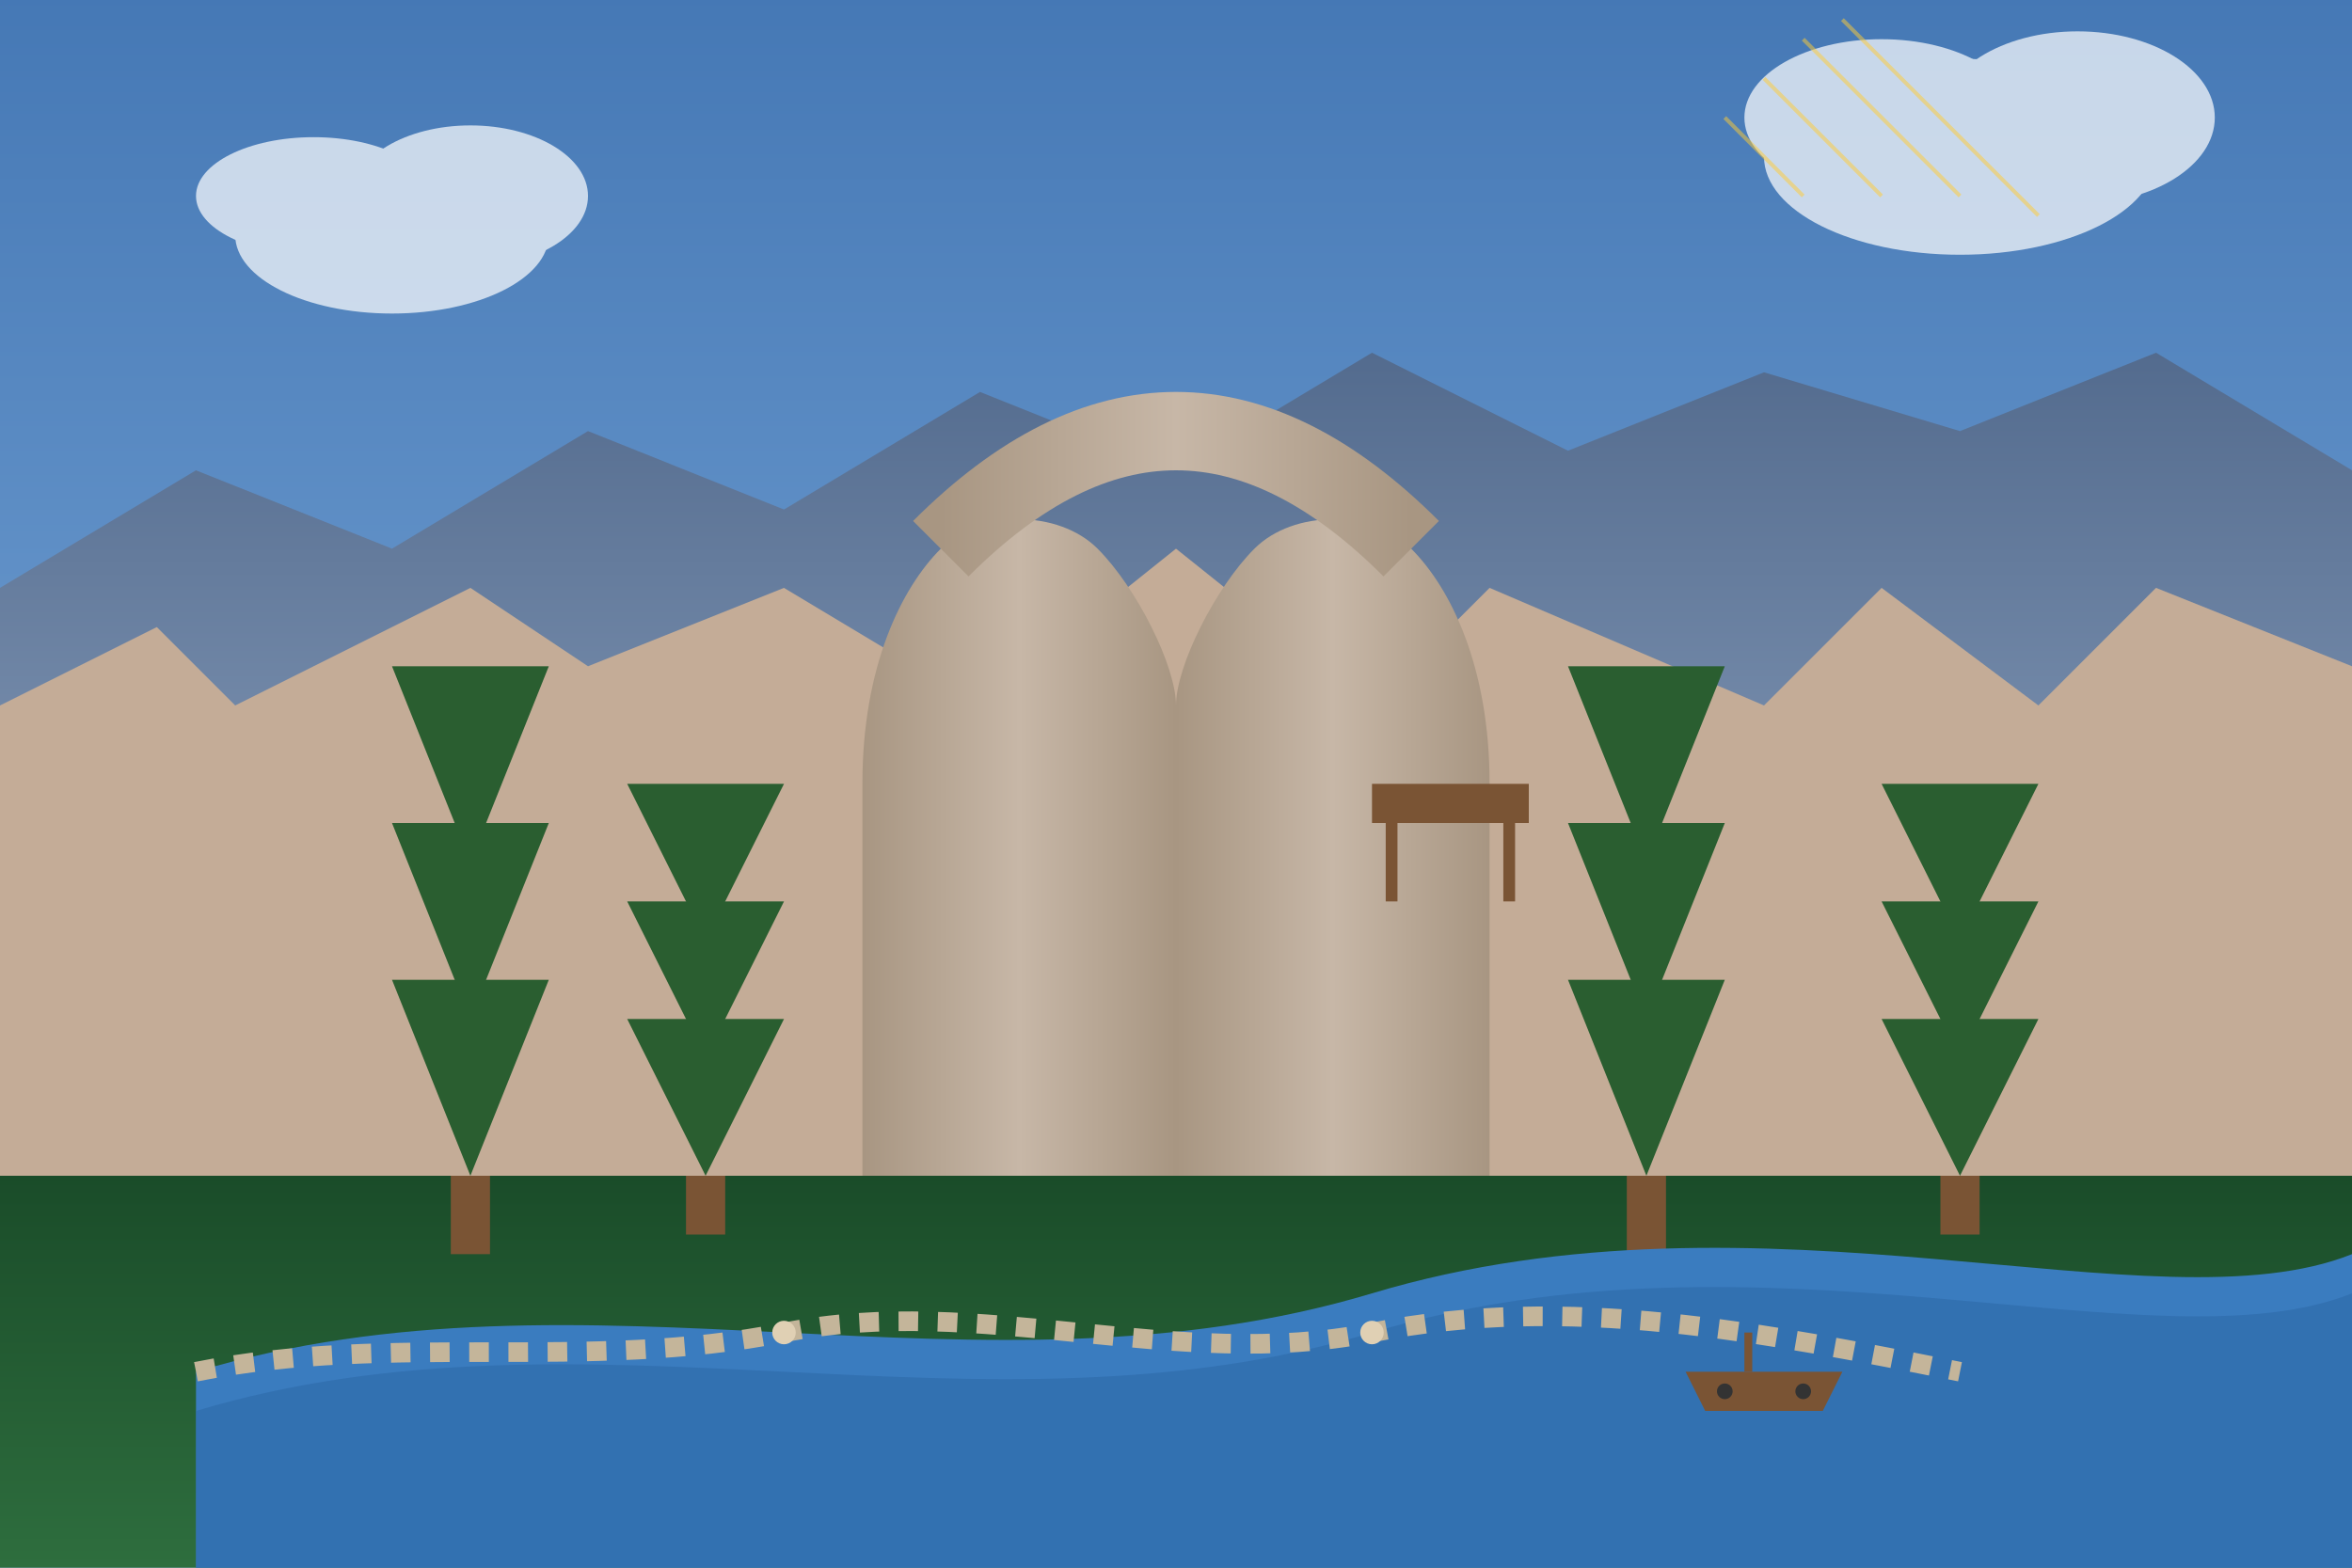
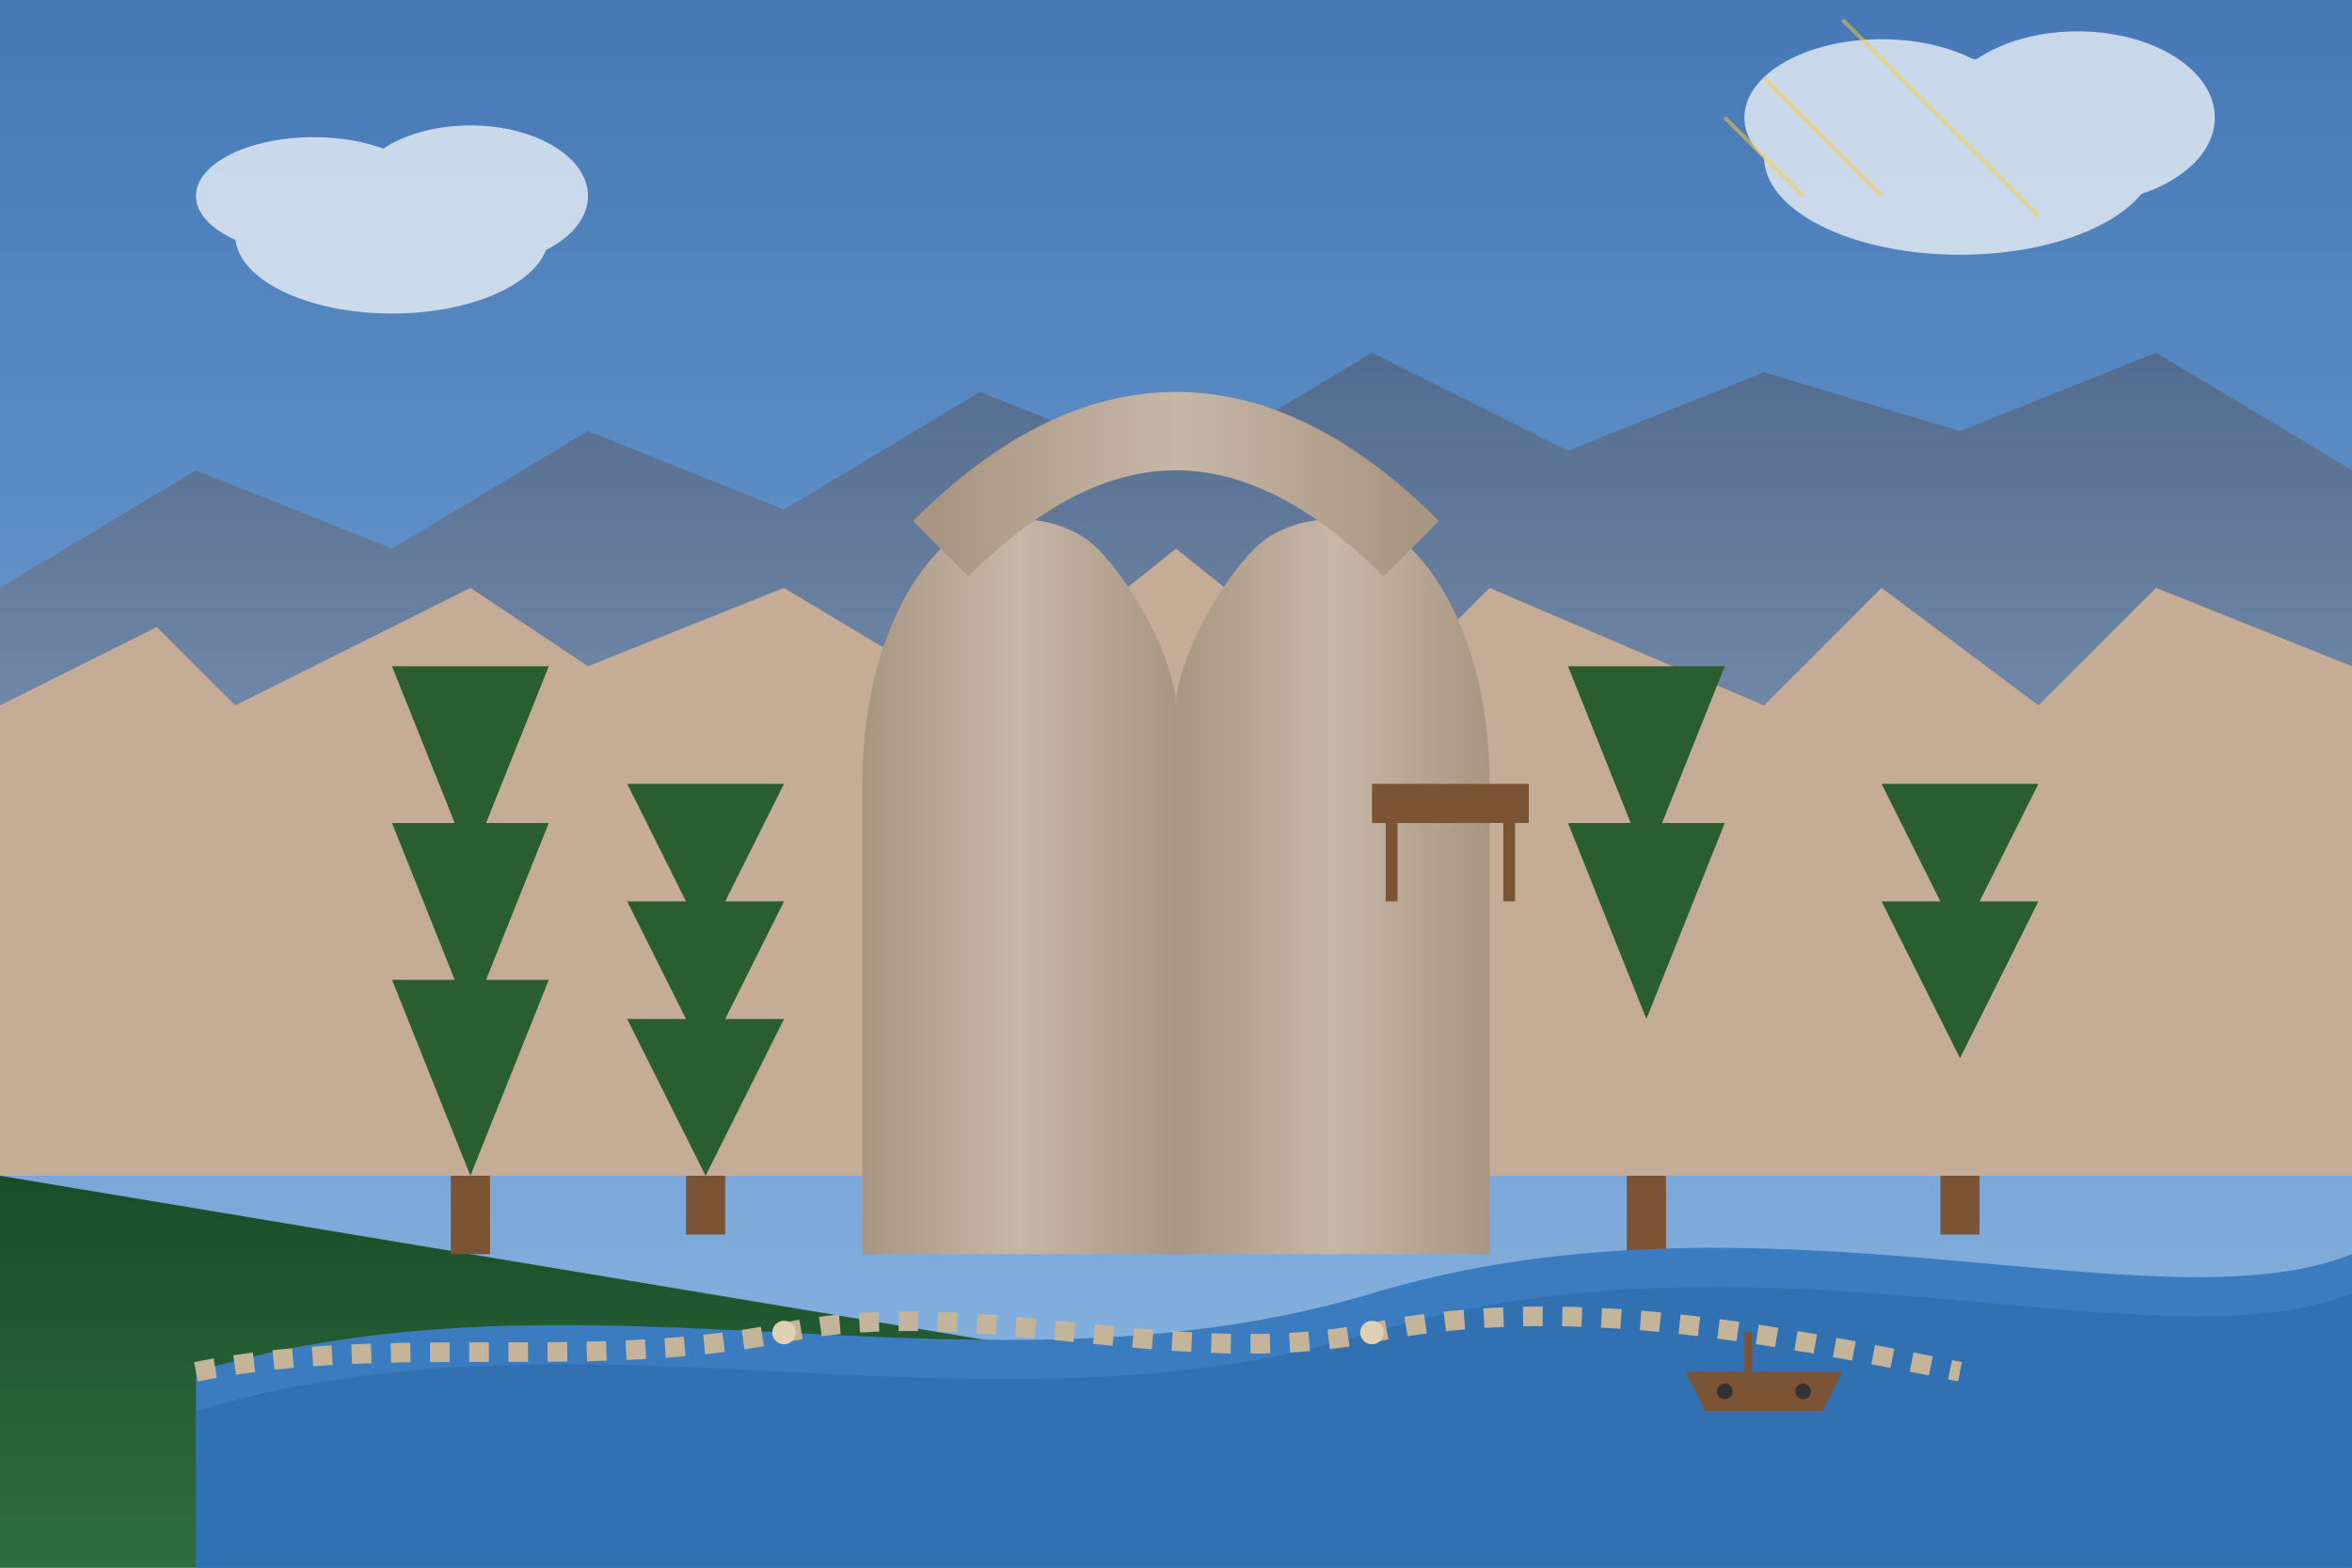
<svg xmlns="http://www.w3.org/2000/svg" width="600" height="400" viewBox="0 0 600 400">
  <rect x="0" y="0" width="600" height="400" fill="#808080" stroke="none" />
  <defs>
    <linearGradient id="skyGradient" x1="0%" y1="0%" x2="0%" y2="100%">
      <stop offset="0%" style="stop-color:#4578b5" />
      <stop offset="100%" style="stop-color:#8db8e4" />
    </linearGradient>
    <linearGradient id="rockGradient" x1="0%" y1="0%" x2="100%" y2="0%">
      <stop offset="0%" style="stop-color:#a89682" />
      <stop offset="50%" style="stop-color:#c7b7a7" />
      <stop offset="100%" style="stop-color:#a89682" />
    </linearGradient>
    <linearGradient id="forestGradient" x1="0%" y1="0%" x2="0%" y2="100%">
      <stop offset="0%" style="stop-color:#1a4c29" />
      <stop offset="100%" style="stop-color:#2e6e3e" />
    </linearGradient>
    <linearGradient id="distantMountainGradient" x1="0%" y1="0%" x2="0%" y2="100%">
      <stop offset="0%" style="stop-color:#536b8e" />
      <stop offset="100%" style="stop-color:#778dac" />
    </linearGradient>
  </defs>
  <rect x="0" y="0" width="600" height="400" fill="url(#skyGradient)" />
  <path d="M0,150 L50,120 L100,140 L150,110 L200,130 L250,100 L300,120 L350,90 L400,115 L450,95 L500,110 L550,90 L600,120 L600,200 L0,200 Z" fill="url(#distantMountainGradient)" />
  <path d="M0,180 L40,160 L60,180 L120,150 L150,170 L200,150 L250,180 L300,140 L350,180 L380,150 L450,180 L480,150 L520,180 L550,150 L600,170 L600,300 L0,300 Z" fill="#c4ac97" />
  <g transform="translate(300, 220)">
    <path d="M-80,100 L-80,-20 C-80,-50 -70,-70 -60,-80 C-50,-90 -30,-90 -20,-80 C-10,-70 0,-50 0,-40 L0,100 Z" fill="url(#rockGradient)" />
    <path d="M80,100 L80,-20 C80,-50 70,-70 60,-80 C50,-90 30,-90 20,-80 C10,-70 0,-50 0,-40 L0,100 Z" fill="url(#rockGradient)" />
    <path d="M-60,-80 C-40,-100 -20,-110 0,-110 C20,-110 40,-100 60,-80" fill="none" stroke="url(#rockGradient)" stroke-width="20" />
  </g>
-   <path d="M0,300 L600,300 L600,400 L0,400 Z" fill="url(#forestGradient)" />
+   <path d="M0,300 L600,400 L0,400 Z" fill="url(#forestGradient)" />
  <g>
    <polygon points="120,300 100,250 140,250" fill="#2a5e30" />
    <polygon points="120,260 100,210 140,210" fill="#2a5e30" />
    <polygon points="120,220 100,170 140,170" fill="#2a5e30" />
    <rect x="115" y="300" width="10" height="20" fill="#7a5434" />
    <polygon points="180,300 160,260 200,260" fill="#2a5e30" />
    <polygon points="180,270 160,230 200,230" fill="#2a5e30" />
    <polygon points="180,240 160,200 200,200" fill="#2a5e30" />
    <rect x="175" y="300" width="10" height="15" fill="#7a5434" />
-     <polygon points="420,300 400,250 440,250" fill="#2a5e30" />
    <polygon points="420,260 400,210 440,210" fill="#2a5e30" />
    <polygon points="420,220 400,170 440,170" fill="#2a5e30" />
    <rect x="415" y="300" width="10" height="20" fill="#7a5434" />
-     <polygon points="500,300 480,260 520,260" fill="#2a5e30" />
    <polygon points="500,270 480,230 520,230" fill="#2a5e30" />
    <polygon points="500,240 480,200 520,200" fill="#2a5e30" />
    <rect x="495" y="300" width="10" height="15" fill="#7a5434" />
  </g>
  <path d="M50,350 C150,320 250,360 350,330 C450,300 550,340 600,320 L600,400 L50,400 Z" fill="#3a7cbf" />
  <path d="M50,360 C150,330 250,370 350,340 C450,310 550,350 600,330 L600,400 L50,400 Z" fill="#2e6aa8" opacity="0.6" />
  <g transform="translate(450, 350)">
    <path d="M-20,0 L20,0 L15,10 L-15,10 Z" fill="#7a5434" />
    <circle cx="-10" cy="5" r="2" fill="#333" />
    <circle cx="10" cy="5" r="2" fill="#333" />
    <path d="M-5,0 L-5,-10 L-3,-10 L-3,0 Z" fill="#7a5434" />
  </g>
  <g transform="translate(370, 200)">
    <rect x="-20" y="0" width="40" height="10" fill="#7a5434" />
    <line x1="-15" y1="10" x2="-15" y2="30" stroke="#7a5434" stroke-width="3" />
    <line x1="15" y1="10" x2="15" y2="30" stroke="#7a5434" stroke-width="3" />
  </g>
  <path d="M50,350 C100,340 150,350 200,340 C250,330 300,350 350,340 C400,330 450,340 500,350" fill="none" stroke="#c4b59a" stroke-width="5" stroke-dasharray="5,5" />
  <circle cx="200" cy="340" r="3" fill="#e0d0b4" />
  <circle cx="350" cy="340" r="3" fill="#e0d0b4" />
  <g fill="white" opacity="0.7">
    <ellipse cx="100" cy="60" rx="40" ry="20" />
    <ellipse cx="80" cy="50" rx="30" ry="15" />
    <ellipse cx="120" cy="50" rx="30" ry="18" />
    <ellipse cx="500" cy="40" rx="50" ry="25" />
    <ellipse cx="480" cy="30" rx="35" ry="20" />
    <ellipse cx="530" cy="30" rx="35" ry="22" />
  </g>
  <g opacity="0.5">
    <line x1="440" y1="30" x2="460" y2="50" stroke="#ffcc33" stroke-width="1" />
    <line x1="450" y1="20" x2="480" y2="50" stroke="#ffcc33" stroke-width="1" />
-     <line x1="460" y1="10" x2="500" y2="50" stroke="#ffcc33" stroke-width="1" />
    <line x1="470" y1="5" x2="520" y2="55" stroke="#ffcc33" stroke-width="1" />
  </g>
</svg>